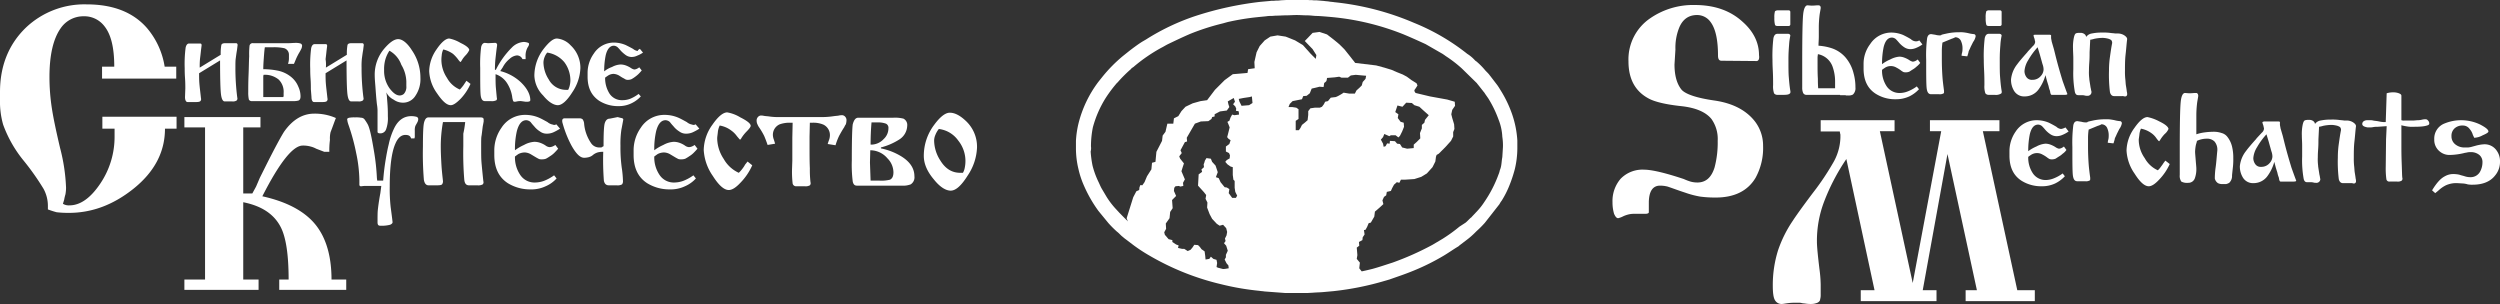
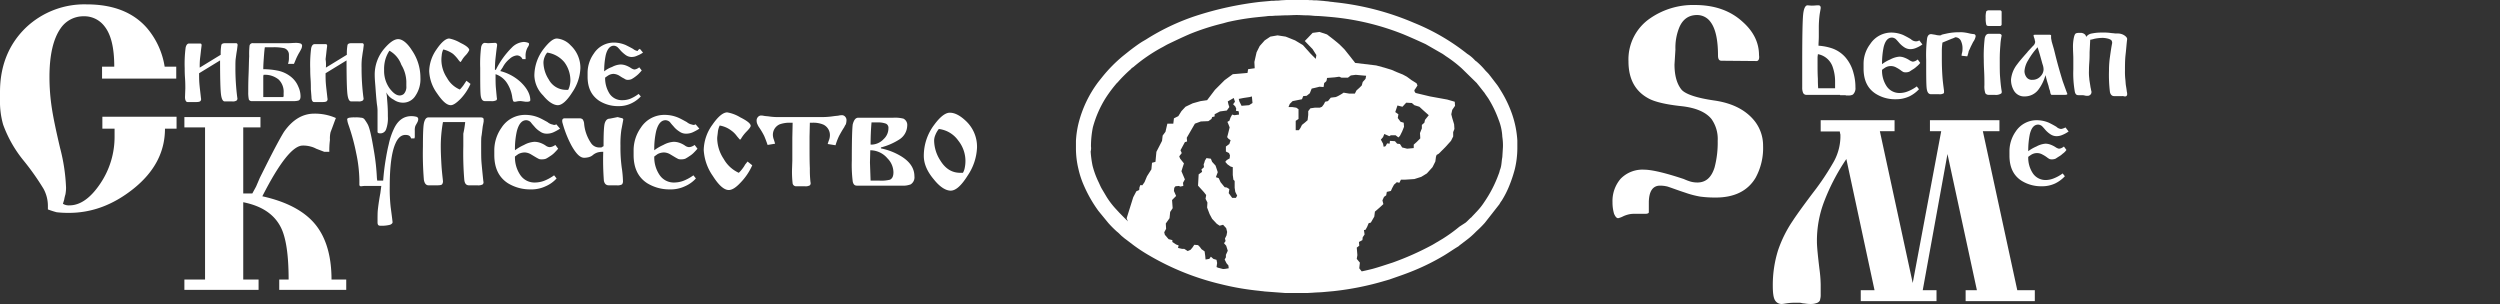
<svg xmlns="http://www.w3.org/2000/svg" id="Слой_1" data-name="Слой 1" viewBox="0 0 798.6 97.1">
  <rect x="0" y="0" width="798.6" height="97.1" fill="#333333" stroke="none" />
  <defs>
    <style>.cls-1{fill:#fff;fill-rule:evenodd;}</style>
  </defs>
  <path class="cls-1" d="M458,39.9l-.2.9-.8.7v1.1l-.6,1.5.1,1.7L455.3,47l-.9.8v1.1l-2.1.2-1.6-.4-.7-1.1-.9-.1-.7-.8-1.6-.1-.1.9-.8-.1-.5.9-.6.2-.2-1-.7-1.3.7-.8.4-1,1.6.7.5-.3h1.5l.9.7.5-.5.7-1.4.6-1.5-.1-1.3-1-.3-.9-1.2.2-1.2-1-.7.7-2.1,1.6.4,1.2-1.3,1.8.1.8.7,1.6.5,1.2,1.1,1.8,1.6L458,39.9ZM439,26.8l-.9,1-.3,1.1-.7.7-1,.9-.5,1h-1.8l-1.8-.3a10.54,10.54,0,0,1-1.1.7,9.14,9.14,0,0,1-1.4.7l-1.6.2-.9,1.1-.9.2-.4.8-.6.8-.7.3h-1.6l-1.4.2-.7.9v1.2l-.2,1.7-.8.7-1,.8-.5,1-.5.7h-1v-3l.9-.6V36.5l-.7-.5-1.3-.2h-1.2l.4-1,.9-.9,2-.4,1-.2.4-1,1.1-.1,1-.8.6-1.5,1.3-.3,1.2-.3,1.3.1.2-1.3a3.19,3.19,0,0,0,.7-.6,4.4,4.4,0,0,0,.2-1l2.5-.2,1.4-.2.7.3h2.1l.9-.7,1.6-.2,2.1.2,1.2.1-.2,1Zm-37.2,8.4-2.4.2-.7-1.4-.2-.8,1.5-.3,2-.3.7-.2.2,2.1-1.1.7Zm-6.2,7.1s-.6-1.6-.7-1.7.6-.4.6-.4l.4-1.1.5-.9.7.2,1.5-.2s-.1-.9-.1-1-.9-.2-.9-.2l.1-.7-.3-.7-.7-.7.6-.8-.4-1.2L395,34l.2.9.3.9-.8,1.1-2.2.3-1.7.9v.7l-.8.2-.2.6-1,.7-2.4.1-1.9.7-2.6,4.5.1,1.2-.7.2-1.4,2.6.4.9-.7.9-.1.2.3.7,1.2,1.5-.4,1.2-.4,1.3,1.1,2.6-.6,1.1.1,1-1,.2-.4-.2-1.1.1-.4.5-.1,1,.7,1.6-1.3,1.3.2,2.6-.8,1.2-.2,2L375.2,73l.1,1.7-.6,1.1.2.8,1.2,1.4,1.2.3v.6l1.2.8.8.3-.2.8,1.3.3h.7l1.1.7.9-.4.6-.7.6-.9,1.2.1.6.6.5.7,1,.7.2,1.5.1,1.1,1.2-.2.5-.7.8.7,1,.3.2,1-.2,1.4,1.2.6,1.5-.1,1.2-.2-.1-.9-.6-.7-.6-1.2.4-.7V83l.6-1.3-.5-1.6-.7-.8.5-.7-.2-.8.5-1,.2-1.1-.3-1.2-1-1.1-1.1.3-.9-.6L390,71.5l-.8-1.5-.8-2.1.1-1.6-.6-1.2.2-1.2-.7-.9-1.9-2.1.2-3.6,1.1-.8-.2-.8.8-.7-.1-.9.2-.5.2-.7.5-.8,1.4.2.4,1,1.1,1.2.7,2.1-.6,1.6.9.3.6,1.3,1.3,1.6.7.1.8.5-.2,1.3,1.1,1.5h1.2l.4-.7-.6-1.2-.2-1.3V59.4l-.4-.4-.2-1.5V55l-.7-.2-1-.7-.7-.8.5-.6.9-.5.1-1-.3-.7-1-.5V48.4l1.1-.8.4-1.2-.7-.5-.4-.5.2-.7.6-2.4Zm71.1-3-.3-1.2.3-1.4.9-1.3-.1-1.3-2.4-.7-5.5-1L455,31.3l-.3-.4-.1-.5.5-.7.5-.8-.3-.7-1.6-1-1.5-1.1-1.3-.7-2-.8-1.6-.7-2.3-.7-2.6-.7-6.7-.8-1.8-2.3-1.6-2-1.6-1.6c-.1-.1-1.8-1.5-1.8-1.5l-2.2-1.7-2.4-.8-2.2.3-2.5,2.6,2.5,2.6,1.2,1.9-.2,1.2-1.6-1.6L419,16l-2.5-1.5-3-1.2-2.6-.4-2.3.4-1.8,1.2-1.6,1.8-1,2-.7,3.1.1,2-2.1.3-.2,1.2-2.3.2-2.4.2L394,27.2l-3.1,3.1-2.5,3.3-2.1.3-2.5.7-2.3,1.1-1.3,1.4-1,1.6-1.4.7-.2,1.7h-1.9l-.6,2.6-.9,1.2-.2,1.7-1.8,3.5-.3,3.2-1.1.3-.2,2.1-1.4,2.2-.8,1.9-.7,1-.6-.1-.3.7-.1.9-.9.4-1,1.9-2.1,6.7,2.5,7.3s13.3,10,30,12.8c20.2,3.4,44.4-.2,44.4-.2l-.3-1.4-1.1-.4-.5-1.2-.7-.9.2-1.8-1-1.2.2-1.2-.2-2.4.8-.6-.1-1.2,1.1-.6.1-.9.6-.9-.2-1.4.5-.1.5-.9.5-1.2.7-.2,1.1-1.9.2-1.6,1.4-1.2,1.3-1.2-.3-1.2.5-1.1.7-.5.2-1.1,1.3-.3.4-.9.6-1.1.9-.8.8.2.5-1h1.3l3-.2,2.2-.7,1.8-1.1,1.8-2,.9-1.8.2-1.5.2-.6.7-.4,2.1-2.1,1.8-2,.7-1.4V43.8l.4-1-.1-1.5Z" transform="translate(-2.8 -1.6)" />
  <path class="cls-1" d="M59.2,26.7H35.4V22.9h3.9c0-6-1-10.3-3.2-13a8.06,8.06,0,0,0-6.6-3.1,8.79,8.79,0,0,0-7.3,3.8q-3.6,5.1-3.6,15.6a65.92,65.92,0,0,0,.8,10.2c.5,3.2,1.4,7.4,2.6,12.5a58.26,58.26,0,0,1,1.9,12.7,12.48,12.48,0,0,1-.2,2.1,13.64,13.64,0,0,0-.4,1.7l-.4,1.3a3.58,3.58,0,0,0,2.1.5c3.4,0,6.7-2.3,9.8-6.9a26.65,26.65,0,0,0,4.6-15.2V42.7H35.5V38.9H59.2v3.8H55.5c0,7.5-3.4,13.9-10.2,19.3-6.3,5-13.1,7.6-20.5,7.6a32.45,32.45,0,0,1-3.9-.2,29,29,0,0,1-2.8-.9V67.3a11.43,11.43,0,0,0-1.4-5.4,81.45,81.45,0,0,0-6.6-9.3A39.25,39.25,0,0,1,3.8,41.4a26.88,26.88,0,0,1-1-8V31c0-8.4,2.8-15.3,8.3-20.6A27.12,27.12,0,0,1,30.5,3q12.6,0,19.2,7.5a25,25,0,0,1,5.7,12.4h3.7v3.8Z" transform="translate(-2.8 -1.6)" />
  <path class="cls-1" d="M66.6,23.2l6.7-4.1a15.87,15.87,0,0,1,.2-3.1q.15-.6,1.2-.6h3.5c.3,0,.5.2.5.6l-.2,1.6c-.2,1.1-.3,2-.4,2.7S78,22,78,23.2a72.72,72.72,0,0,0,.6,9.6.9.9,0,0,1-.2.9A2.21,2.21,0,0,1,77,34H74.6c-.6,0-1-.7-1.2-2.2s-.3-5.1-.3-10.9L66.4,25c0,1.1,0,2.2.1,3.4s.3,2.7.5,4.6a.9.9,0,0,1-.2.9c-.2.2-.6.3-1.4.3H63c-.3,0-.5,0-.6-.1-.3-.2-.5-.7-.5-1.5l.1-2.7c0-.9,0-2-.1-3.4s-.1-2.4-.1-3.1a40.12,40.12,0,0,1,.3-6.6c.2-.9.6-1.3,1.1-1.3h3.5c.4,0,.5.2.5.6L67,17.7c-.1,1-.2,1.8-.3,2.6A24.44,24.44,0,0,0,66.6,23.2Z" transform="translate(-2.8 -1.6)" />
  <path class="cls-1" d="M89.9,16.7H87.4q-.15.9-.3,3c-.1,1.4-.2,2.7-.2,4a24.37,24.37,0,0,1,4.8.5,9.87,9.87,0,0,1,4,1.9,7.75,7.75,0,0,1,2.4,3.2,7.3,7.3,0,0,1,.7,3.1c0,.7-.2,1.1-.6,1.3a5.14,5.14,0,0,1-1.6.2H83.3a1,1,0,0,1-1-.5,10.28,10.28,0,0,1-.2-2.4c0-1.4,0-3.2.1-5.5s.1-4.2.2-5.9a26.49,26.49,0,0,1,.1-3.3,1,1,0,0,1,1.2-.9H94.8c.8,0,1.7-.1,2.6-.1a4.64,4.64,0,0,1,1.4.2.75.75,0,0,1,.5.7,2.92,2.92,0,0,1-.2.9c-.2.4-.4.8-.7,1.3s-.5.9-.7,1.3c-.3.6-.6,1.4-1,2.3H94.8a5.55,5.55,0,0,0,.3-1.7V19a2.16,2.16,0,0,0-1.5-2,15.24,15.24,0,0,0-3.7-.3Zm-3,15.9h6.4a1.48,1.48,0,0,0,.1-.7v-.6A5.44,5.44,0,0,0,91.8,27,6.9,6.9,0,0,0,87,25.5a2.49,2.49,0,0,0-.1.8v6.3Zm20-9.4,6.7-4.1a15.87,15.87,0,0,1,.2-3.1q.15-.6,1.2-.6h3.5c.3,0,.5.2.5.6l-.2,1.6c-.2,1.1-.3,2-.4,2.7a22.74,22.74,0,0,0-.1,2.9,72.72,72.72,0,0,0,.6,9.6.9.9,0,0,1-.2.9,2.21,2.21,0,0,1-1.4.3H115c-.6,0-1-.7-1.2-2.2s-.3-5.1-.3-10.9L106.8,25c0,1.1,0,2.2.1,3.4s.3,2.7.5,4.6a.9.9,0,0,1-.2.9c-.2.2-.6.3-1.4.3h-2.4c-.3,0-.5,0-.6-.1-.3-.2-.5-.7-.5-1.5l-.2-2.5c0-.9,0-2-.1-3.4s-.1-2.4-.1-3.1a40.12,40.12,0,0,1,.3-6.6c.2-.9.6-1.3,1.1-1.3h3.5c.4,0,.5.2.5.6l-.2,1.6c-.1,1-.2,1.8-.3,2.6a10.71,10.71,0,0,1,.1,2.7Zm19.3,7.9.2,1.3c0,.4.1,1.3.2,2.8s.1,2.7.1,3.6a10.3,10.3,0,0,1-.6,4.2,1.92,1.92,0,0,1-1.8,1.2c-.5,0-.8-.1-.9-.4v-7a13.66,13.66,0,0,0-.2-1.9c-.3-2.7-.4-4.7-.5-5.9s-.2-2.4-.2-3.4a12.72,12.72,0,0,1,3-8.4c1.7-2,3.2-3.1,4.5-3.1s2.9,1.2,4.4,3.6a15.39,15.39,0,0,1,2.7,8.7,9.48,9.48,0,0,1-1.6,5.8,4.63,4.63,0,0,1-4,2.2,5.13,5.13,0,0,1-3-1,5.12,5.12,0,0,1-2.3-2.3Zm1-13.3a10.17,10.17,0,0,0-1.3,2.8,11.33,11.33,0,0,0-.4,3.4,9.62,9.62,0,0,0,1.8,5.9c1.1,1.4,2.1,2.2,3.2,2.2a2.11,2.11,0,0,0,1.3-.5,3.29,3.29,0,0,0,.8-2.5V27.6a11,11,0,0,0-1.6-5.3,8.34,8.34,0,0,0-3.8-4.5Zm24.6,9.6,1.3,1a16.77,16.77,0,0,1-3.2,4.8c-1.3,1.3-2.3,2-3.1,2-1.3,0-2.7-1.3-4.4-3.8a13,13,0,0,1-2.5-7.1,12.56,12.56,0,0,1,2.4-7c1.5-2.2,2.9-3.4,4-3.4a11.43,11.43,0,0,1,3.6,1.4c1.9.9,2.8,1.7,2.8,2.3a6,6,0,0,1-1.1,1.6,8.56,8.56,0,0,0-1.3,1.7c-.2.3-.3.5-.4.5s-.4-.3-.9-1a11.72,11.72,0,0,0-1.5-1.6,8.86,8.86,0,0,0-3.1-1.4,5.3,5.3,0,0,0-.5,1.9,11,11,0,0,0-.1,1.6,10.55,10.55,0,0,0,1.8,5.6,8.36,8.36,0,0,0,4.1,3.7,15,15,0,0,0,1.1-1.3l.6-.9.4-.6Zm9.1-3.5h.3a26.57,26.57,0,0,1,5.1-7.1,5.79,5.79,0,0,1,3.8-1.8,4.3,4.3,0,0,1,1.2.2c.4.1.5.3.5.4a1.61,1.61,0,0,1-.3.9,5.26,5.26,0,0,0-.8,3.2v.8h-1a1.92,1.92,0,0,0-1.8-1.2,4,4,0,0,0-2.3,1.1,8.42,8.42,0,0,0-2.2,2.7l-.8,1.2a15,15,0,0,1,6.5,3.5c2,1.9,3.1,3.9,3.1,5.8,0,.3-.3.5-1,.5h-.5l-1.4-.2a5.72,5.72,0,0,0-1.4.1,2.25,2.25,0,0,1-.7.1.46.46,0,0,1-.5-.3,6.12,6.12,0,0,1-.3-1.4,11.22,11.22,0,0,0-1.8-4.5,6.91,6.91,0,0,0-3.5-2.6c0,1.8,0,3.2.1,4.3s.2,2.2.3,3.2a.91.91,0,0,1-.1.8,3.12,3.12,0,0,1-1.8.3h-1.9c-.7,0-1.1-.5-1.3-1.5s-.2-4.1-.2-9.1a41.72,41.72,0,0,1,.3-6.7c.2-.8.6-1.3,1.2-1.3l1,.1,2-.1h.4a.63.63,0,0,1,.5.6c0,.3-.1.8-.2,1.6s-.2,1.7-.3,2.6a34.69,34.69,0,0,0-.2,3.8Zm12.6,1.9a14.09,14.09,0,0,1,2.9-8.5c1.7-2.2,3.1-3.4,4.3-3.4a6.78,6.78,0,0,1,4.4,2.2,9.81,9.81,0,0,1,3.1,7.3,14.74,14.74,0,0,1-2.6,7.7c-1.7,2.7-3.3,4.1-4.6,4.1s-3-1-4.7-3.1a9.39,9.39,0,0,1-2.8-6.3Zm4.1-7.4a5.07,5.07,0,0,0-.9,1.6,5,5,0,0,0-.3,1.6,10.36,10.36,0,0,0,1.7,5.4,6.23,6.23,0,0,0,5.4,3.3h.8a5.78,5.78,0,0,0,.5-1.4,7.72,7.72,0,0,0,.2-1.5,9.67,9.67,0,0,0-1.9-5.9,8.84,8.84,0,0,0-5.5-3.1Zm29.6-1.2,1,1.2a8.71,8.71,0,0,1-1.9,1,3.92,3.92,0,0,1-1.8.4,3.23,3.23,0,0,1-1.8-.6,10.7,10.7,0,0,1-1.6-1.4,14.67,14.67,0,0,0-1-1.1,2.08,2.08,0,0,0-1.2-.5c-1.2,0-2.1,1-2.6,3a24.72,24.72,0,0,0-.5,5.2,8.23,8.23,0,0,1,2.5-1.4,6.34,6.34,0,0,1,2.8-.8,5,5,0,0,1,1.6.3,7.93,7.93,0,0,1,1.6.8,3.1,3.1,0,0,0,1.1.5,2.35,2.35,0,0,0,.8-.2,3.51,3.51,0,0,0,.8-.5l.8,1a14.25,14.25,0,0,1-1.1,1.2,10.63,10.63,0,0,1-1.1.9,9,9,0,0,1-1.1.7,2.92,2.92,0,0,1-.9.2,2,2,0,0,1-.9-.1c-.2-.1-.5-.3-.9-.5s-.8-.5-1.3-.8a4.06,4.06,0,0,0-1.7-.5,3.37,3.37,0,0,0-1.7.5c-.3.2-.6.4-1,.7a9.25,9.25,0,0,0,1.4,5.1,4.69,4.69,0,0,0,4.1,2.1,7.1,7.1,0,0,0,2.4-.4,12,12,0,0,0,2.8-1.6l.7.8a9.72,9.72,0,0,1-3,2.2,9.15,9.15,0,0,1-4.1.9,11.27,11.27,0,0,1-6.2-1.7c-2.5-1.7-3.7-4.2-3.7-7.7V24.8a10.59,10.59,0,0,1,2-6.1,7.61,7.61,0,0,1,6.5-3.5,9.86,9.86,0,0,1,3.7.8c.6.3,1.4.7,2.3,1.2a3.26,3.26,0,0,0,1.5.7C206.6,17.5,206.9,17.4,207.2,17.2Z" transform="translate(-2.8 -1.6)" />
  <path class="cls-1" d="M80.5,63.4h2.9l1.2-2.2,1.2-2.8L87.5,55c3.2-6.4,5.3-10.2,6.1-11.4q4.05-5.7,9.6-5.7a16.66,16.66,0,0,1,6.9,1.4c-.6,1.5-1.1,3-1.7,4.5a8.63,8.63,0,0,0-.2,2.5,24.84,24.84,0,0,0-.2,3.8h-1.6l-2.6-1a7.51,7.51,0,0,0-1.8-.7,9,9,0,0,0-2.5-.3q-4.65,0-12.9,16.2c8.6,1.9,14.6,5.4,17.9,10.3,2.8,4.1,4.2,9.6,4.2,16.3h4.7v3.3H92V90.9h3q0-11.55-2.4-16.5c-2.1-4.3-6.1-7-12.1-8.2V90.9h4.9v3.3H61.7V90.9h6.6V42.3H61.7V39H86v3.3H80.5Z" transform="translate(-2.8 -1.6)" />
  <path class="cls-1" d="M123.2,58.5l.1.8h1.9c.2-2.7.5-4.9.8-6.7s.6-3.4,1-5a21.81,21.81,0,0,1,1.9-5.4c1.3-2.4,3.1-3.5,5.3-3.5a6.27,6.27,0,0,1,1.6.2.76.76,0,0,1,.6.8,2.24,2.24,0,0,1-.3,1c-.2.4-.4.7-.6,1.1a3.89,3.89,0,0,0-.2,1.5v1.6a2.22,2.22,0,0,1-.1.9h-1.1c-.2-.8-.8-1.1-1.8-1.1-1.3,0-2.4.9-3.2,2.8-1.2,2.7-1.8,7.3-1.8,13.6a52.47,52.47,0,0,0,.3,6.7q.6,4.5.6,4.8c0,.3-.3.6-.8.8a10.75,10.75,0,0,1-3.2.3c-.6,0-.8-.4-.8-1.1,0-1.8,0-3.1.1-4s.3-2.6.8-5.3l.3-2.3h-5.3c-.5,0-.9.1-1.2.1a.47.47,0,0,1-.5-.5V59.1a44.39,44.39,0,0,0-1-8.5,66.05,66.05,0,0,0-2.4-8.9,12.76,12.76,0,0,1-.4-1.3c0-.2-.1-.5-.1-.7s.2-.4.7-.5a9.18,9.18,0,0,1,1.8-.1,8.71,8.71,0,0,1,1.9.1,1.43,1.43,0,0,1,1.2.6c.2.3.5.7.9,1.4.7,1.2,1.3,4.1,2.1,8.9A70.39,70.39,0,0,1,123.2,58.5Z" transform="translate(-2.8 -1.6)" />
  <path class="cls-1" d="M151.4,40.6h-7.1a43.75,43.75,0,0,0-.7,7.6c0,2.1.1,4,.2,5.8s.3,3.6.5,5.4a1.61,1.61,0,0,1-.3,1.1c-.2.2-.7.3-1.6.3h-2.7q-1.2,0-1.5-1.8a101.66,101.66,0,0,1-.3-10.6c0-4.2.1-6.8.4-7.8s.7-1.5,1.4-1.5h16.5c.8,0,1.1.2,1.1.7v.6c-.1.6-.2,1.1-.3,1.6-.2,1.6-.3,2.6-.4,3.1s-.1,1.6-.1,3.2c0,2.2,0,3.9.1,5.1s.3,3.3.6,6.1a1,1,0,0,1-.2,1,2.94,2.94,0,0,1-1.7.3h-2.7c-.9,0-1.4-.6-1.5-1.9a103.06,103.06,0,0,1-.3-10.6v-4a31.51,31.51,0,0,0,.6-3.7Zm29.1.7,1.2,1.4a16.37,16.37,0,0,1-2.2,1.2,5.22,5.22,0,0,1-2.1.4,3.52,3.52,0,0,1-2.1-.7,7.51,7.51,0,0,1-1.9-1.7,14.89,14.89,0,0,1-1.1-1.3,2.16,2.16,0,0,0-1.4-.6c-1.4,0-2.4,1.2-3,3.5a25.57,25.57,0,0,0-.6,6.1,14.81,14.81,0,0,1,2.9-1.7,7.86,7.86,0,0,1,3.3-1,5.66,5.66,0,0,1,1.8.3,7.57,7.57,0,0,1,1.8.9,2.36,2.36,0,0,0,1.3.5,2.92,2.92,0,0,0,.9-.2,4.05,4.05,0,0,0,.9-.5l.9,1.2c-.5.6-1,1.1-1.3,1.4a7.34,7.34,0,0,1-1.3,1,11.65,11.65,0,0,1-1.3.8,3.59,3.59,0,0,1-1.1.2,3.11,3.11,0,0,1-1.1-.1c-.2-.1-.6-.3-1.1-.6l-1.5-.9a4.14,4.14,0,0,0-2-.6,4.55,4.55,0,0,0-2,.5c-.3.2-.7.5-1.1.8a10,10,0,0,0,1.7,5.9,5.46,5.46,0,0,0,4.8,2.4,8.57,8.57,0,0,0,2.7-.5,13.89,13.89,0,0,0,3.3-1.8l.8,1a10.12,10.12,0,0,1-3.5,2.5,10.58,10.58,0,0,1-4.8,1,13.53,13.53,0,0,1-7.3-2c-2.9-1.9-4.3-4.9-4.3-9V49.5a12.5,12.5,0,0,1,2.3-7.1,8.91,8.91,0,0,1,7.7-4.1,11.06,11.06,0,0,1,4.3.9c.7.3,1.6.8,2.7,1.4a3.55,3.55,0,0,0,1.7.8,1.07,1.07,0,0,0,1.1-.1ZM200.1,39c.4.1.7.2,1.2.3s.6.3.6.5c-.2,1.1-.4,2.2-.6,3.2a31,31,0,0,0-.3,5.2,47.52,47.52,0,0,0,.4,6.9,33.07,33.07,0,0,1,.4,4.3,1.61,1.61,0,0,1-.3,1.1,2.94,2.94,0,0,1-1.7.3h-2.5c-.9,0-1.4-.5-1.6-1.5a86.84,86.84,0,0,1-.2-9.2H195a5.85,5.85,0,0,0-1.3.2,4.43,4.43,0,0,0-1.6.9,3.38,3.38,0,0,1-1.2.6,6.05,6.05,0,0,1-1.5.2c-1.3,0-2.6-1.3-4.1-4a35,35,0,0,1-2.8-7.1,2.2,2.2,0,0,1-.1-.8.68.68,0,0,1,.7-.7h4.7a1.61,1.61,0,0,1,1.1.3,2.8,2.8,0,0,1,.5,1.5,13,13,0,0,0,2.2,6.1,3.08,3.08,0,0,0,2.4,1.4h.5c.3,0,.5,0,.6-.1s.3-.2.5-.3c0-4,.1-6.5.4-7.4s.8-1.4,1.6-1.4l2.5-.5ZM225,41.3l1.2,1.4a16.37,16.37,0,0,1-2.2,1.2,5.22,5.22,0,0,1-2.1.4,3.52,3.52,0,0,1-2.1-.7,7.51,7.51,0,0,1-1.9-1.7,14.89,14.89,0,0,1-1.1-1.3,2.16,2.16,0,0,0-1.4-.6c-1.4,0-2.4,1.2-3,3.5a25.57,25.57,0,0,0-.6,6.1,14.81,14.81,0,0,1,2.9-1.7,7.86,7.86,0,0,1,3.3-1,5.66,5.66,0,0,1,1.8.3,7.57,7.57,0,0,1,1.8.9,2.36,2.36,0,0,0,1.3.5,2.92,2.92,0,0,0,.9-.2,4.05,4.05,0,0,0,.9-.5l.9,1.2c-.5.6-1,1.1-1.3,1.4a7.34,7.34,0,0,1-1.3,1,11.65,11.65,0,0,1-1.3.8,3.59,3.59,0,0,1-1.1.2,3.11,3.11,0,0,1-1.1-.1c-.2-.1-.6-.3-1.1-.6l-1.5-.9a4.14,4.14,0,0,0-2-.6,4.55,4.55,0,0,0-2,.5c-.3.2-.7.5-1.1.8a10,10,0,0,0,1.7,5.9,5.46,5.46,0,0,0,4.8,2.4,8.57,8.57,0,0,0,2.7-.5,13.89,13.89,0,0,0,3.3-1.8l.8,1a10.12,10.12,0,0,1-3.5,2.5,10.58,10.58,0,0,1-4.8,1,13.53,13.53,0,0,1-7.3-2c-2.9-1.9-4.3-4.9-4.3-9V49.5a12.5,12.5,0,0,1,2.3-7.1,8.91,8.91,0,0,1,7.7-4.1,11.06,11.06,0,0,1,4.3.9c.7.3,1.6.8,2.7,1.4a3.55,3.55,0,0,0,1.7.8,1.1,1.1,0,0,0,1.1-.1Zm16.6,11.9,1.5,1.2a19.05,19.05,0,0,1-3.8,5.6c-1.5,1.6-2.7,2.3-3.7,2.3q-2.25,0-5.1-4.5a16,16,0,0,1-2.9-8.3,14.17,14.17,0,0,1,2.8-8.1c1.8-2.6,3.4-3.9,4.7-3.9a11.81,11.81,0,0,1,4.2,1.6q3.3,1.65,3.3,2.7c0,.3-.4.9-1.3,1.8a12.68,12.68,0,0,0-1.6,2c-.2.4-.4.6-.5.6s-.4-.4-1-1.1a7.64,7.64,0,0,0-1.8-1.8,8.34,8.34,0,0,0-3.7-1.6,6.39,6.39,0,0,0-.6,2.2c-.1.9-.2,1.5-.2,1.9a12.21,12.21,0,0,0,2.1,6.6,10.46,10.46,0,0,0,4.8,4.4,10,10,0,0,0,1.3-1.5,6.73,6.73,0,0,0,.7-1.1l.8-1ZM269.7,48l-2.5-.4c.2-.7.4-1.2.5-1.5a4.25,4.25,0,0,0,.2-1.1,3.7,3.7,0,0,0-2.1-3.6,8.29,8.29,0,0,0-3.4-.6h-.9l-.1,4.4v3.2c0,2.5,0,4.8.1,7a36,36,0,0,0,.2,4.4,1,1,0,0,1-.2,1,2.75,2.75,0,0,1-1.6.3h-2.7a1.11,1.11,0,0,1-1.2-.9,33.52,33.52,0,0,1-.2-4.4l.1-2.9V45.6l.1-4.8h-.8a9.54,9.54,0,0,0-3.3.5,3.63,3.63,0,0,0-2.2,3.6,4.51,4.51,0,0,0,.3,1.3c.2.6.3,1,.4,1.3l-2.4.4c-.4-1.2-.8-2.2-1.1-2.9a23,23,0,0,0-1.6-2.7,4.38,4.38,0,0,1-.5-.9,2.66,2.66,0,0,1-.3-1.2,1.59,1.59,0,0,1,.4-1.2,1.38,1.38,0,0,1,.9-.5,4.14,4.14,0,0,1,1,.1c.5.1,1,.1,1.7.2a18.7,18.7,0,0,0,2.7.2h14.1a25.61,25.61,0,0,0,3.9-.3c.7-.1,1.2-.1,1.6-.2a4.48,4.48,0,0,1,1.1-.1,1.38,1.38,0,0,1,.9.5,1.59,1.59,0,0,1,.4,1.2,5,5,0,0,1-.2,1.2,4.38,4.38,0,0,0-.5.9c-.6.9-1.1,1.8-1.6,2.7a19.78,19.78,0,0,0-1.2,3.1Zm7.3-8.8h11.2a10.75,10.75,0,0,1,3.2.3,2.26,2.26,0,0,1,1.2,2.3,5.37,5.37,0,0,1-2.6,4.4,20.26,20.26,0,0,1-5.8,2.5V49a20.2,20.2,0,0,1,6.6,2.6c2.7,1.7,4.1,3.8,4.1,6.3a2.65,2.65,0,0,1-1.2,2.6,6.85,6.85,0,0,1-2.9.4H276.5c-.7,0-1.1-.4-1.3-1.3a42.62,42.62,0,0,1-.3-6.7c0-6.3.1-10.2.3-11.6.4-1.4.9-2.1,1.8-2.1Zm3.9,8.6a5.45,5.45,0,0,0,4.2-1.8,4.63,4.63,0,0,0,1.5-3.4,1.45,1.45,0,0,0-.8-1.5,7.17,7.17,0,0,0-2.5-.4h-2.1c-.2,2.3-.3,4.6-.3,7.1Zm0,11.5h2.9a11.11,11.11,0,0,0,3.3-.3c.8-.4,1.1-1.2,1.1-2.4a6.42,6.42,0,0,0-1.9-4.4,7.21,7.21,0,0,0-5.5-2.6l-.1,3.9.2,5.8Zm17-7.9a16.37,16.37,0,0,1,3.3-9.9c1.9-2.6,3.6-3.9,5-3.9,1.6,0,3.3.9,5.1,2.6a11.26,11.26,0,0,1,3.6,8.5,17.17,17.17,0,0,1-3,9q-3,4.8-5.4,4.8c-1.6,0-3.5-1.2-5.4-3.6-2.2-2.6-3.2-5.1-3.2-7.5Zm4.8-8.6a7.24,7.24,0,0,0-1.1,1.9,4.64,4.64,0,0,0-.4,1.9,12,12,0,0,0,2,6.3q2.4,3.9,6.3,3.9h.9a4.92,4.92,0,0,0,.6-1.7,10.46,10.46,0,0,0-2.1-8.6A8.89,8.89,0,0,0,302.7,42.8Z" transform="translate(-2.8 -1.6)" />
  <path class="cls-1" d="M563.9,21.1,552.7,21c-.8,0-1.1-.6-1.1-1.7,0-5-.8-8.6-2.4-10.7a5.26,5.26,0,0,0-4.3-2.2c-2.7,0-4.7,1.4-5.8,4.3a17.13,17.13,0,0,0-1.1,6.7l-.3,4.8c0,3.6.8,6.3,2.3,8.1,1.3,1.4,4.8,2.6,10.4,3.4s9.8,2.9,12.6,6.2a12.65,12.65,0,0,1,3,8.3,19.74,19.74,0,0,1-2.4,10.2c-2.5,4.2-6.8,6.3-12.7,6.3a36.28,36.28,0,0,1-5-.3,30.05,30.05,0,0,1-4.9-1.3c-1.9-.6-3.7-1.3-5.5-1.9a9.86,9.86,0,0,0-2.4-.3c-2.4,0-3.6,1.9-3.6,5.5v3c0,.3-.4.5-1.1.5h-3.3a8.6,8.6,0,0,0-1.6.1,9,9,0,0,0-2.2.7,6.67,6.67,0,0,1-1.6.6c-.5,0-.9-.5-1.3-1.4a12.72,12.72,0,0,1-.5-3.7,10.85,10.85,0,0,1,2.6-7.5,9.71,9.71,0,0,1,7.5-2.9c2.4,0,6.7,1,12.7,3a18,18,0,0,0,2.1.8,8.33,8.33,0,0,0,2.2.3c2.7,0,4.5-1.6,5.5-4.8a30.79,30.79,0,0,0,1-8.5,11,11,0,0,0-2-7c-1.8-2.2-5-3.6-9.7-4.1s-8.1-1.3-10.1-2.3c-4.5-2.3-6.7-6.3-6.7-12a15.87,15.87,0,0,1,7-13.8,24.06,24.06,0,0,1,14.2-4.2q9.45,0,15.3,5.4c3.5,3.1,5.2,6.7,5.2,10.6C564.9,20.5,564.5,21.1,563.9,21.1Z" transform="translate(-2.8 -1.6)" />
-   <path class="cls-1" d="M572.5,31.9h-1.9a1.29,1.29,0,0,1-1.1-.5,6.79,6.79,0,0,1-.3-2.6c0-1.2,0-2.8-.1-4.7s-.1-3-.1-3.4a46.89,46.89,0,0,1,.3-6.9c.2-.9.6-1.4,1.3-1.4h3.5q.6.15.6.6a19.94,19.94,0,0,0-.4,3c-.1,1.2-.2,2.7-.2,4.5,0,2.5,0,4.4.1,5.6s.2,2.7.5,4.5c.1.5,0,.8-.2.9-.3.3-.9.4-2,.4Zm-1.9-27h3.5a.53.53,0,0,1,.6.6V9.3a.53.53,0,0,1-.6.6h-3.5c-.4,0-.7-.1-.8-.4a8.21,8.21,0,0,1-.2-2.2,6.74,6.74,0,0,1,.2-2.1A1.49,1.49,0,0,1,570.6,4.9Z" transform="translate(-2.8 -1.6)" />
  <path class="cls-1" d="M590.6,31.9H579.9a1.15,1.15,0,0,1-1.1-.6,4.18,4.18,0,0,1-.3-1.8V21.4c0-8.2.1-13.3.3-15.2s.7-2.9,1.4-2.9l1.3.1c.8,0,1.5-.1,1.9-.1h.5a1.38,1.38,0,0,1,.4.3,1.27,1.27,0,0,1,.1.6c-.1.8-.3,1.6-.4,2.6a32.81,32.81,0,0,0-.2,3.4v3.1c0,1-.1,1.9-.1,2.9a17,17,0,0,1,4.5.9,10.14,10.14,0,0,1,4,2.7,12.34,12.34,0,0,1,2.7,5.2,16.31,16.31,0,0,1,.6,4.5,2.75,2.75,0,0,1-.8,2.3,2.81,2.81,0,0,1-1.5.3h-.7c-.1-.1-.4-.1-.7-.1h-1.2Zm-7-2.1H589v-2a14,14,0,0,0-.8-4.9,6.15,6.15,0,0,0-4.7-4c0,.3-.1.7-.1,1.1v2c0,1.5,0,3.1.1,4.8,0,2,.1,2.9.1,3Zm32.3-15.3,1,1.3a9.93,9.93,0,0,1-2,1.1,4.64,4.64,0,0,1-1.9.4,3.53,3.53,0,0,1-1.9-.6,8,8,0,0,1-1.7-1.5c-.5-.6-.9-1-1-1.1a2.08,2.08,0,0,0-1.2-.5c-1.3,0-2.2,1-2.7,3.1a26.09,26.09,0,0,0-.5,5.4,11.93,11.93,0,0,1,2.6-1.5,7.59,7.59,0,0,1,2.9-.9,4.53,4.53,0,0,1,1.6.3,8,8,0,0,1,1.6.8,3.1,3.1,0,0,0,1.1.5,2.35,2.35,0,0,0,.8-.2,3.51,3.51,0,0,0,.8-.5l.8,1.1a6.58,6.58,0,0,1-1.2,1.2,6.23,6.23,0,0,1-1.2.9c-.5.3-.9.6-1.1.7a2.92,2.92,0,0,1-.9.2,2.51,2.51,0,0,1-1-.1,6.78,6.78,0,0,1-.9-.6,9.13,9.13,0,0,0-1.3-.8,3.49,3.49,0,0,0-3.6,0c-.3.2-.6.4-1,.7a9,9,0,0,0,1.5,5.3,4.92,4.92,0,0,0,4.3,2.1,6.87,6.87,0,0,0,2.4-.5,12.38,12.38,0,0,0,2.9-1.6l.7.9a10.45,10.45,0,0,1-3.1,2.3,10,10,0,0,1-4.3.9,11.52,11.52,0,0,1-6.5-1.8c-2.6-1.7-3.8-4.4-3.8-8V22a10.38,10.38,0,0,1,2.1-6.3A8.08,8.08,0,0,1,607,12a10,10,0,0,1,3.8.8c.6.3,1.4.7,2.4,1.3a2.47,2.47,0,0,0,1.5.7,1.92,1.92,0,0,0,1.2-.3Zm10.3-.5-2.9,1.2a19.42,19.42,0,0,0-.2,2.4v3c0,2.3.1,4.2.2,5.6s.3,2.9.5,4.4c0,.5,0,.7-.1.8a2.37,2.37,0,0,1-1.5.3h-2.5c-.8,0-1.2-.5-1.4-1.6s-.2-4.2-.2-9.4a43.17,43.17,0,0,1,.3-6.9c.2-.9.6-1.3,1.3-1.3.1,0,.6.1,1.3.2a5,5,0,0,0,1.5.2c.3,0,.5-.1.5-.2.7-.2,1.3-.3,1.7-.4a18.71,18.71,0,0,1,4-.4,8.66,8.66,0,0,1,1.8.1,13.12,13.12,0,0,1,1.5.3,9.32,9.32,0,0,0,1.4.2.67.67,0,0,1,.5.7,4.25,4.25,0,0,1-.8,1.8l-.8,1.6c-.2.5-.4.9-.5,1.1a1.85,1.85,0,0,0-.2.7c-.1.2-.1.5-.2.6a1.42,1.42,0,0,1-.2.6l-1.8-.2a5.16,5.16,0,0,1,.2-1.1,4.59,4.59,0,0,0,.1-1,5.46,5.46,0,0,0-.4-2.4,2,2,0,0,0-1.9-1.4,7.26,7.26,0,0,1-1.2.5ZM640,31.9h-1.9a1.29,1.29,0,0,1-1.1-.5,6.79,6.79,0,0,1-.3-2.6c0-1.2,0-2.8-.1-4.7s-.1-3-.1-3.4a46.89,46.89,0,0,1,.3-6.9c.2-.9.6-1.4,1.3-1.4h3.5q.6.15.6.6a19.94,19.94,0,0,0-.4,3c-.1,1.2-.2,2.7-.2,4.5,0,2.5,0,4.4.1,5.6s.2,2.7.5,4.5c.1.5,0,.8-.2.9a3.13,3.13,0,0,1-2,.4Zm-1.9-27h3.5a.53.53,0,0,1,.6.6V9.3a.53.53,0,0,1-.6.6h-3.5c-.4,0-.7-.1-.8-.4a8.21,8.21,0,0,1-.2-2.2,6.74,6.74,0,0,1,.2-2.1,1.21,1.21,0,0,1,.8-.3Zm15.2,7.8h4.2c.3,0,.5.1.5.2v.8c0,.2.1.6.2,1.2l.7,2.4.3,1.2c.9,3.7,1.8,6.7,2.5,9,.5,1.4,1,2.8,1.5,4.1,0,.2-.3.3-.8.3h-4.2c-.2,0-.3-.2-.4-.5s-.1-.7-.2-.9a7.37,7.37,0,0,1-.4-1.4l-.5-1.6-.5-1.9a13.72,13.72,0,0,1-2.3,4.7,5.44,5.44,0,0,1-4.3,2.1,3.75,3.75,0,0,1-3.5-1.9,6.76,6.76,0,0,1-.9-3.5,9.23,9.23,0,0,1,2-4.9c.5-.7,1.5-1.9,3.2-3.8.1-.2.7-.8,1.8-2a1.91,1.91,0,0,0,.7-1.2,1.27,1.27,0,0,0-.1-.6,3.09,3.09,0,0,0-.2-.8,2.92,2.92,0,0,1-.2-.9c.1-.1.4-.1.9-.1Zm.4,4a22.59,22.59,0,0,0-3,4.1,7.62,7.62,0,0,0-1.2,3.5,3.29,3.29,0,0,0,.6,1.9,2.08,2.08,0,0,0,1.9.9,3.42,3.42,0,0,0,2.7-1.2,3.24,3.24,0,0,0,.9-2.1,5,5,0,0,0-.3-1.6c-.2-.6-.3-1.1-.4-1.4l-.5-1.8-.7-2.3ZM667.9,32h-1.2c-.6,0-.9-.3-1.1-1a33.73,33.73,0,0,1-.5-7.2V20.3c0-1.1-.1-2.2-.1-3.3a14.43,14.43,0,0,1,.3-3.5c.2-.8.4-1.2.8-1.3a2.81,2.81,0,0,1,.8-.1h.4a2,2,0,0,1,1.6.6,1.54,1.54,0,0,1,.3.7,2.68,2.68,0,0,1,1.8-1.1,15.48,15.48,0,0,1,3.3-.3,17.77,17.77,0,0,1,2.5.1c.6.1,1.2.1,1.7.2h.7a3.8,3.8,0,0,1,2.2.6q.9.6.9,1.2c-.2,1.5-.3,3.2-.5,4.9s-.2,3.5-.2,5.2a21.75,21.75,0,0,0,.1,2.6c.1.8.1,1.5.2,2.1s.2,1.2.3,2a2.49,2.49,0,0,1,.1.8.67.67,0,0,1-.5.7h-.4a1.7,1.7,0,0,0-.7-.1h-2.6c-.6,0-1.1-.4-1.3-1.3a45,45,0,0,1-.3-6.9,30,30,0,0,1,.3-4.3c.2-1.4.4-2.9.7-4.4a1.33,1.33,0,0,0-.3-1,3.34,3.34,0,0,0-1.2-.5,7.72,7.72,0,0,0-1.5-.2,13.9,13.9,0,0,0-2.7.3,8.57,8.57,0,0,1-1.3.3l-.2,4c0,.9,0,2-.1,3.3s-.1,2.2-.1,2.5a15.69,15.69,0,0,0,.1,2.6c0,.4.2,1.4.4,2.8a8.38,8.38,0,0,1,.2,1,1.09,1.09,0,0,1,.1.5,1.14,1.14,0,0,1-.3.8,1.25,1.25,0,0,1-1.1.4,2.49,2.49,0,0,1-.8-.1A3.75,3.75,0,0,0,667.9,32Z" transform="translate(-2.8 -1.6)" />
  <path class="cls-1" d="M601.6,94.3l-9-41.9A66.23,66.23,0,0,0,585.5,66a34.94,34.94,0,0,0-2.3,12.8c0,1.6.3,4.5.8,8.7a41.29,41.29,0,0,1,.4,5v3.2a4.87,4.87,0,0,1-.1,1.2c-.1.4-.1.7-.3.9a1.71,1.71,0,0,1-.9.6,4.84,4.84,0,0,1-1.8.3,9.15,9.15,0,0,1-1.6-.1c-.6-.1-1.1-.1-1.4-.2s-.8-.1-1.2-.1h-1a18.36,18.36,0,0,0-2.6.2c-.7.1-1.2.2-1.5.2a2.4,2.4,0,0,1-2.2-1.2c-.5-.8-.7-2.4-.7-4.7a37.17,37.17,0,0,1,1.7-11.3,39.25,39.25,0,0,1,4.7-9.4c.9-1.4,3.1-4.5,6.5-9a82,82,0,0,0,6.2-9.2,17,17,0,0,0,2.5-8.3v-1a8.38,8.38,0,0,1-.2-1h-6.1V40H608v3.5h-4.7L613.8,92l9.1-48.5h-3.6V40h22.2v3.5h-5.3l11,50.8h5.6v3.5H630.7V94.3h3.6l-9.4-43.5L617,94.3h4.4v3.5H597.2V94.3Z" transform="translate(-2.8 -1.6)" />
  <path class="cls-1" d="M662.6,42.3l1,1.3a9.93,9.93,0,0,1-2,1.1,4.64,4.64,0,0,1-1.9.4,3.53,3.53,0,0,1-1.9-.6,8,8,0,0,1-1.7-1.5c-.5-.6-.9-1-1-1.1a2.08,2.08,0,0,0-1.2-.5c-1.3,0-2.2,1-2.7,3.1a26.09,26.09,0,0,0-.5,5.4,11.93,11.93,0,0,1,2.6-1.5,7.13,7.13,0,0,1,2.9-.9,4.53,4.53,0,0,1,1.6.3,8,8,0,0,1,1.6.8,3.1,3.1,0,0,0,1.1.5,2.35,2.35,0,0,0,.8-.2,3.51,3.51,0,0,0,.8-.5l.8,1.1a4.46,4.46,0,0,1-1.2,1.2,6.23,6.23,0,0,1-1.2.9c-.5.3-.9.6-1.1.7a2.92,2.92,0,0,1-.9.2,2.51,2.51,0,0,1-1-.1,6.78,6.78,0,0,1-.9-.6,9.13,9.13,0,0,0-1.3-.8,3.49,3.49,0,0,0-3.6,0c-.3.2-.6.4-1,.7a9,9,0,0,0,1.5,5.3,4.87,4.87,0,0,0,4.2,2.1,6.87,6.87,0,0,0,2.4-.5,12.38,12.38,0,0,0,2.9-1.6l.7.9a10.45,10.45,0,0,1-3.1,2.3,9.72,9.72,0,0,1-4.3.9,11.75,11.75,0,0,1-6.5-1.8c-2.6-1.7-3.8-4.4-3.8-8V49.9a11,11,0,0,1,2-6.3,8,8,0,0,1,6.8-3.6,10,10,0,0,1,3.8.8c.6.3,1.4.7,2.4,1.3a2.47,2.47,0,0,0,1.5.7A4.17,4.17,0,0,0,662.6,42.3Z" transform="translate(-2.8 -1.6)" />
-   <path class="cls-1" d="M672.9,41.8,670,43a19.42,19.42,0,0,0-.2,2.4v3c0,2.3.1,4.2.2,5.6s.3,2.9.5,4.4c0,.5,0,.7-.1.8a2.37,2.37,0,0,1-1.5.3h-2.5c-.8,0-1.2-.5-1.4-1.6s-.2-4.2-.2-9.4a44.08,44.08,0,0,1,.3-6.9c.2-.9.6-1.3,1.3-1.3.1,0,.6.1,1.3.2a5,5,0,0,0,1.5.2c.3,0,.5-.1.5-.2.7-.2,1.3-.3,1.7-.4a18.71,18.71,0,0,1,4-.4,8.66,8.66,0,0,1,1.8.1,13.12,13.12,0,0,1,1.5.3,9.32,9.32,0,0,0,1.4.2.67.67,0,0,1,.5.7,4.25,4.25,0,0,1-.8,1.8l-.8,1.6c-.2.5-.4.9-.5,1.1a1.85,1.85,0,0,0-.2.7c-.1.2-.1.5-.2.6a1.42,1.42,0,0,1-.2.6l-1.8-.2a5.16,5.16,0,0,1,.2-1.1,4.59,4.59,0,0,0,.1-1,5.46,5.46,0,0,0-.4-2.4,2,2,0,0,0-1.9-1.4,4.78,4.78,0,0,1-1.2.5Zm21.6,11.1,1.4,1.1a17.67,17.67,0,0,1-3.4,5q-1.95,2.1-3.3,2.1c-1.3,0-2.8-1.3-4.5-4a14.11,14.11,0,0,1-2.6-7.4,12.56,12.56,0,0,1,2.5-7.2c1.6-2.3,3-3.5,4.2-3.5a13.87,13.87,0,0,1,3.8,1.4c1.9.9,2.9,1.8,2.9,2.4a4.21,4.21,0,0,1-1.2,1.6,11,11,0,0,0-1.4,1.8c-.2.3-.3.5-.4.5s-.4-.3-.9-1a6.07,6.07,0,0,0-1.6-1.6,8.25,8.25,0,0,0-3.3-1.4,5.87,5.87,0,0,0-.5,2c-.1.8-.2,1.3-.2,1.6a10.26,10.26,0,0,0,1.9,5.8,9.06,9.06,0,0,0,4.2,3.9,6.89,6.89,0,0,0,1.1-1.3,8.65,8.65,0,0,0,.7-1l.6-.8Zm16.6-3.2a4,4,0,0,0-.9-2.9,3.33,3.33,0,0,0-2.5-.9,7.3,7.3,0,0,0-3.1.7,8.11,8.11,0,0,1-.3,1.1A13.06,13.06,0,0,0,704,50c0,.6.1,1.5.2,2.8s.2,2.2.2,2.6a8.53,8.53,0,0,1-.5,3.2,2.17,2.17,0,0,1-2.1,1.4,3.87,3.87,0,0,1-2.2-.4,3.16,3.16,0,0,1-.5-2.1V49.4c0-8.2.1-13.2.3-15.2s.7-2.9,1.4-2.9l1.3.1c.8,0,1.5-.1,1.9-.1h.5a.78.78,0,0,1,.4.4,1.27,1.27,0,0,1,.1.6c-.1.8-.3,1.6-.4,2.6a32.81,32.81,0,0,0-.2,3.4v6.2a13.78,13.78,0,0,1,2.6-.6,21.12,21.12,0,0,1,2.6-.2,7.78,7.78,0,0,1,2.9.4,3.39,3.39,0,0,1,1.8,1.2,8.14,8.14,0,0,1,1.5,3.1,15,15,0,0,1,.4,3.7,22.62,22.62,0,0,1-.1,2.7c-.1.9-.2,1.8-.3,2.8a3,3,0,0,1-.9,2.4,3.36,3.36,0,0,1-1,.4h-1.2a2.9,2.9,0,0,1-1.4-.3,2.38,2.38,0,0,1-1-1.5,27.1,27.1,0,0,1,.2-3.1c.3-2,.4-3.9.6-5.8Zm15.3-9.3h4.2c.3,0,.5.1.5.2v.8c0,.2.1.6.2,1.2L732,45l.3,1.2c.9,3.7,1.8,6.7,2.5,9,.5,1.4,1,2.8,1.5,4.1,0,.2-.3.3-.8.3h-4.2c-.2,0-.3-.2-.4-.5s-.1-.7-.2-.9a7.37,7.37,0,0,1-.4-1.4l-.5-1.6-.5-1.9A13.72,13.72,0,0,1,727,58a5.44,5.44,0,0,1-4.3,2.1,3.75,3.75,0,0,1-3.5-1.9,6.76,6.76,0,0,1-.9-3.5,9.23,9.23,0,0,1,2-4.9c.5-.7,1.5-1.9,3.2-3.8.1-.2.7-.8,1.8-2a1.91,1.91,0,0,0,.7-1.2,1.27,1.27,0,0,0-.1-.6,3.09,3.09,0,0,0-.2-.8,3.09,3.09,0,0,1-.2-.8,1.44,1.44,0,0,1,.9-.2Zm.4,4.1a22.59,22.59,0,0,0-3,4.1,7.62,7.62,0,0,0-1.2,3.5,3.29,3.29,0,0,0,.6,1.9,2.08,2.08,0,0,0,1.9.9,3.42,3.42,0,0,0,2.7-1.2,3.24,3.24,0,0,0,.9-2.1,5,5,0,0,0-.3-1.6c-.2-.6-.3-1.1-.4-1.4l-.5-1.8-.7-2.3ZM741,59.8h-1.2c-.6,0-.9-.3-1.1-1a33.73,33.73,0,0,1-.5-7.2V48.1c0-1.1-.1-2.2-.1-3.3a14.43,14.43,0,0,1,.3-3.5c.2-.8.4-1.2.8-1.3a2.81,2.81,0,0,1,.8-.1h.4a2,2,0,0,1,1.6.6,1.54,1.54,0,0,1,.3.7,2.68,2.68,0,0,1,1.8-1.1,15.48,15.48,0,0,1,3.3-.3,17.77,17.77,0,0,1,2.5.1c.6.1,1.2.1,1.7.2h.7a3.8,3.8,0,0,1,2.2.6q.9.6.9,1.2c-.2,1.5-.3,3.2-.5,4.9s-.2,3.5-.2,5.2a21.75,21.75,0,0,0,.1,2.6c.1.8.1,1.5.2,2.1s.2,1.2.3,2a2.49,2.49,0,0,1,.1.8.67.67,0,0,1-.5.7h-.4a1.7,1.7,0,0,0-.7-.1h-2.6c-.6,0-1.1-.4-1.3-1.3a45,45,0,0,1-.3-6.9,30,30,0,0,1,.3-4.3c.2-1.4.4-2.9.7-4.4a1.33,1.33,0,0,0-.3-1,3.34,3.34,0,0,0-1.2-.5,7.72,7.72,0,0,0-1.5-.2,13.9,13.9,0,0,0-2.7.3,8.57,8.57,0,0,1-1.3.3l-.2,4c0,.9,0,2-.1,3.3s-.1,2.2-.1,2.5a15.69,15.69,0,0,0,.1,2.6c0,.4.2,1.4.4,2.8a8.38,8.38,0,0,1,.2,1,4.33,4.33,0,0,0,.1.5,1.14,1.14,0,0,1-.3.8,1.25,1.25,0,0,1-1.1.4,2.49,2.49,0,0,1-.8-.1,3.75,3.75,0,0,0-.8-.1Zm24-13.7.2-4.2-2.9.2a7.08,7.08,0,0,0-1.4.1,4.59,4.59,0,0,1-1,.1h-.8c-1.1-.2-1.7-.5-1.7-1.1a1.05,1.05,0,0,1,.5-.9,1.93,1.93,0,0,1,1-.3h1a3.75,3.75,0,0,1,1,.1c.3.1,1,.1,1.9.3s1.5.2,1.7.2h.4l.3-9.2a6.45,6.45,0,0,1,2-.3,5,5,0,0,1,1.9.3c.5.2.8.4.8.8V40a2.53,2.53,0,0,0,1.1.1h2.7c.5,0,1-.1,1.5-.1s1-.1,1.4-.2a4.14,4.14,0,0,1,1-.1.91.91,0,0,1,.8.4,1.28,1.28,0,0,1,.4,1c0,.4-.5.6-1.6.8s-2.6.2-4.5.2a13.49,13.49,0,0,1-2-.3,4.5,4.5,0,0,1-.8-.2v6.7c0,1.2,0,3,.1,5.5s.1,4,.2,4.6a.9.9,0,0,1-.2.9,2.37,2.37,0,0,1-1.5.3h-2.4a.91.91,0,0,1-1-.8,25.38,25.38,0,0,1-.2-3.9l.1-8.8Zm15.7,17.2-1-.9c1.4-2.3,2.7-3.8,4.1-4.5a5.43,5.43,0,0,1,2.9-.7,9.85,9.85,0,0,1,1.7.2c.5.2,1.1.3,1.7.5a5.82,5.82,0,0,0,1.9.3,3.4,3.4,0,0,0,3-1.7,6.21,6.21,0,0,0,.8-3.1,2.9,2.9,0,0,0-1-2.3,4.2,4.2,0,0,0-2.9-.9,3.75,3.75,0,0,0-1,.1c-.4.1-.7.1-1,.2a21.47,21.47,0,0,1-4.5.6,4.8,4.8,0,0,1-3.1-1,4.71,4.71,0,0,1-1.9-4,5.16,5.16,0,0,1,3.4-5.1,13.76,13.76,0,0,1,5.2-1,14,14,0,0,1,6.1,1.4c1.7.9,2.6,1.6,2.6,2.2q0,.45-1.8,1.2a6,6,0,0,1-2.6.8c-.1,0-.2,0-.2-.1s-.2-.4-.4-.9a4.73,4.73,0,0,0-1-1.8,2.61,2.61,0,0,0-2.1-1.1,3.67,3.67,0,0,0-2.7.9,3.17,3.17,0,0,0-1,2.5,3.22,3.22,0,0,0,1.2,2.6,4.55,4.55,0,0,0,3.2,1h1a7,7,0,0,0,1.4-.3c.8-.2,1.4-.4,2-.5a10.4,10.4,0,0,1,1.5-.2,4.64,4.64,0,0,1,4.2,2.1,5.68,5.68,0,0,1,1,3.4,6.72,6.72,0,0,1-1.6,4.5c-1.5,1.9-3.9,2.9-7.1,2.9a8.08,8.08,0,0,1-1.6-.1,6.75,6.75,0,0,0-1.7-.3l-1.7-.1a8,8,0,0,0-3.6.7,9.63,9.63,0,0,0-2.3,1.6Z" transform="translate(-2.8 -1.6)" />
  <path class="cls-1" d="M351.3,48.4a30.78,30.78,0,0,1,.6-6.1,34.4,34.4,0,0,1,4.1-9.4,42.91,42.91,0,0,1,3.6-4.8c.2-.2.3-.2.4-.4a45.42,45.42,0,0,1,3.8-3.8c.2-.2.3-.2.4-.4s.3-.2.5-.4a1.38,1.38,0,0,0,.4-.3,52.28,52.28,0,0,1,8.6-5.9c.8-.4,1.4-.8,2.2-1.2,2.3-1.1,4.6-2.2,6.9-3.2a74.42,74.42,0,0,1,10.1-3.3c.9-.2,1.7-.5,2.7-.7a79,79,0,0,1,8.7-1.4c.9-.1,2.1-.2,3-.3a8.6,8.6,0,0,1,1.6-.1c.3,0,1.2-.1,1.5-.1,1.1,0,2.2-.1,3.2-.1,1.2,0,2.2-.1,3.4-.1s2.1.1,3.3.1,2.2.2,3.2.2,5.4.4,6.2.5a81.75,81.75,0,0,1,21.5,5.4c2.4,1,4.6,2,7,3.1l5.4,3.1c.3.2.6.4,1,.7a40,40,0,0,1,5.2,4l4.7,4.6c.2.2.2.3.4.5s.2.3.4.5l1.1,1.4c.2.2.2.3.4.5s.4.6.7,1l.7,1a35.55,35.55,0,0,1,3.3,6.8,16.91,16.91,0,0,1,1.2,5.5,17.74,17.74,0,0,1,.2,3.3l-.2,3.2c-.2,1-.2,1.9-.4,2.9a6.47,6.47,0,0,1-.4,1.3,6.47,6.47,0,0,1-.4,1.3,39.45,39.45,0,0,1-4.6,8.9,19.34,19.34,0,0,1-2.2,2.8l-1.6,1.7c-.2.2-.2.3-.4.4-.6.5-1.1,1.1-1.7,1.6L469,74a49.06,49.06,0,0,1-5.4,3.9l-3.2,1.9a90.92,90.92,0,0,1-12.8,5.7c-2.2.7-4.2,1.4-6.4,2a88,88,0,0,1-11.4,2.1c-.9.1-2,.2-3,.3l-3.1.3c-1.1,0-2.2.1-3.2.1-1.2,0-2.2.1-3.4.1s-2.1-.1-3.3-.1-2.2-.2-3.2-.2a1.29,1.29,0,0,1-.7-.1H409c-1.4-.2-3-.2-4.6-.5-1-.2-2-.3-3-.4A83.51,83.51,0,0,1,375.9,81l-3.3-1.8a55.57,55.57,0,0,1-7.9-5.5c-.2-.2-.3-.2-.4-.4s-.3-.2-.5-.4c-1.2-1-2.3-2.2-3.4-3.3l-1.2-1.3a25.51,25.51,0,0,1-2.9-3.8l-1.6-2.7c-.4-.7-.7-1.5-1.1-2.3a27,27,0,0,1-1.8-5,32.52,32.52,0,0,1-.6-4.5,4,4,0,0,0,.1-1.6Zm-4.8-.9v1.6a28.21,28.21,0,0,0,.8,6.5,28.51,28.51,0,0,0,1.8,5.4,42.51,42.51,0,0,0,4.6,8l3.2,3.9a34.37,34.37,0,0,0,2.7,2.7c.7.5,1.2,1.2,1.9,1.7a8.74,8.74,0,0,0,1,.8L365,80a51.44,51.44,0,0,0,4.9,3.2,83.28,83.28,0,0,0,23,9.2,84.1,84.1,0,0,0,12.2,2.1c.5.1,1.1.1,1.6.2l6.7.5h7l1.8-.1c1.1-.1,2.2-.1,3.3-.2l3.3-.3a91.66,91.66,0,0,0,16.4-3.3c.4-.1,1-.3,1.4-.4,2.8-1,5-1.7,7.9-2.9a71.64,71.64,0,0,0,9.6-4.8c1.5-.9,2.9-1.9,4.4-2.8a1.76,1.76,0,0,0,.5-.4l2.5-1.9a24.05,24.05,0,0,0,2.4-2.1l.5-.5a34.37,34.37,0,0,0,2.7-2.7l4.7-6a6.73,6.73,0,0,1,.7-1.1,29.75,29.75,0,0,0,2.4-4.7,42.73,42.73,0,0,0,1.8-5.4,29.07,29.07,0,0,0,.8-6.6V46.5a31.38,31.38,0,0,0-1.6-8.2,37.38,37.38,0,0,0-3.4-7.3c-.5-.8-.9-1.5-1.4-2.2l-2.3-3c-.2-.2-.2-.3-.4-.5-.4-.5-.9-.9-1.3-1.4a23,23,0,0,0-2.7-2.7,1.76,1.76,0,0,1-.5-.4,11.6,11.6,0,0,0-2.4-2,68.76,68.76,0,0,0-17-9.9A87.08,87.08,0,0,0,429,2.3c-.5-.1-1.1-.1-1.6-.2s-1.1-.1-1.7-.2l-2.4-.2h-.9c-.5-.1-1.1,0-1.7-.1h-7l-1.8.1a8.6,8.6,0,0,1-1.6.1c-.6.1-1.2,0-1.7.1l-3.3.3a105.34,105.34,0,0,0-20.6,4.5,71.71,71.71,0,0,0-15.8,7.5l-1.2.7c-1.3.8-2.9,2-4.2,3l-2,1.6a46.49,46.49,0,0,0-6.6,6.7l-1.2,1.5a36.91,36.91,0,0,0-6.4,13.4,30.31,30.31,0,0,0-.8,5.5v.9Z" transform="translate(-2.8 -1.6)" />
</svg>